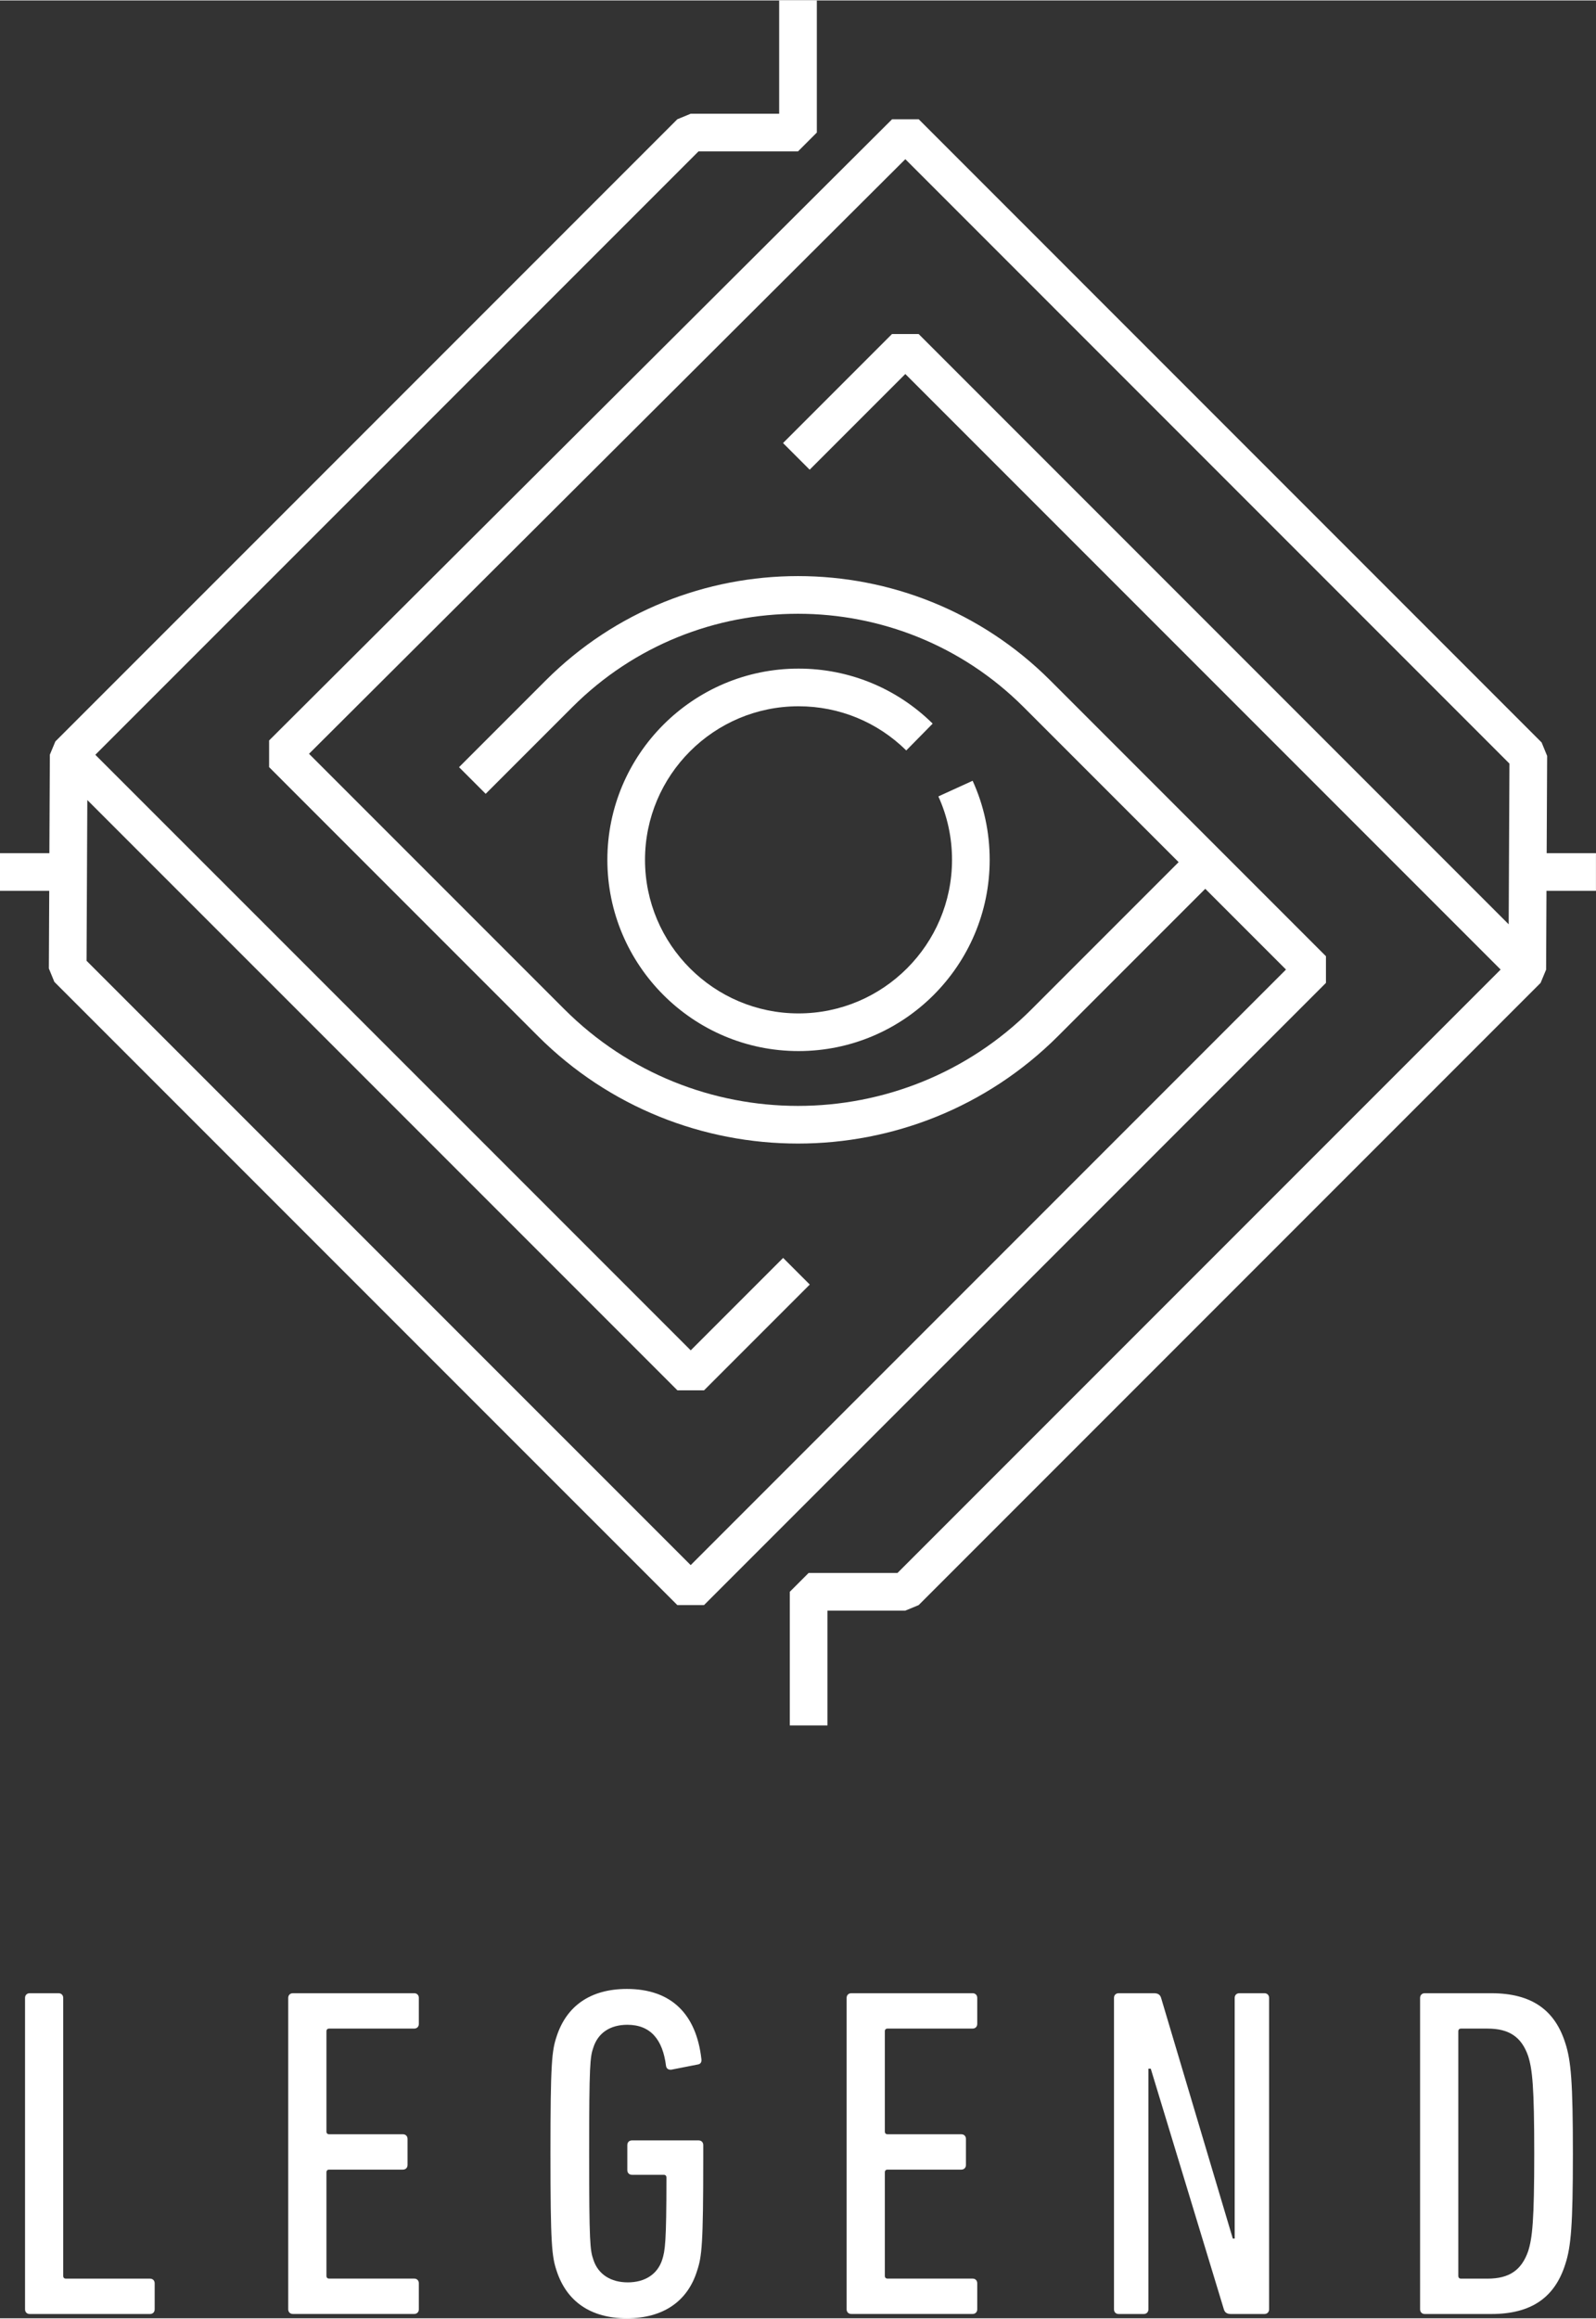
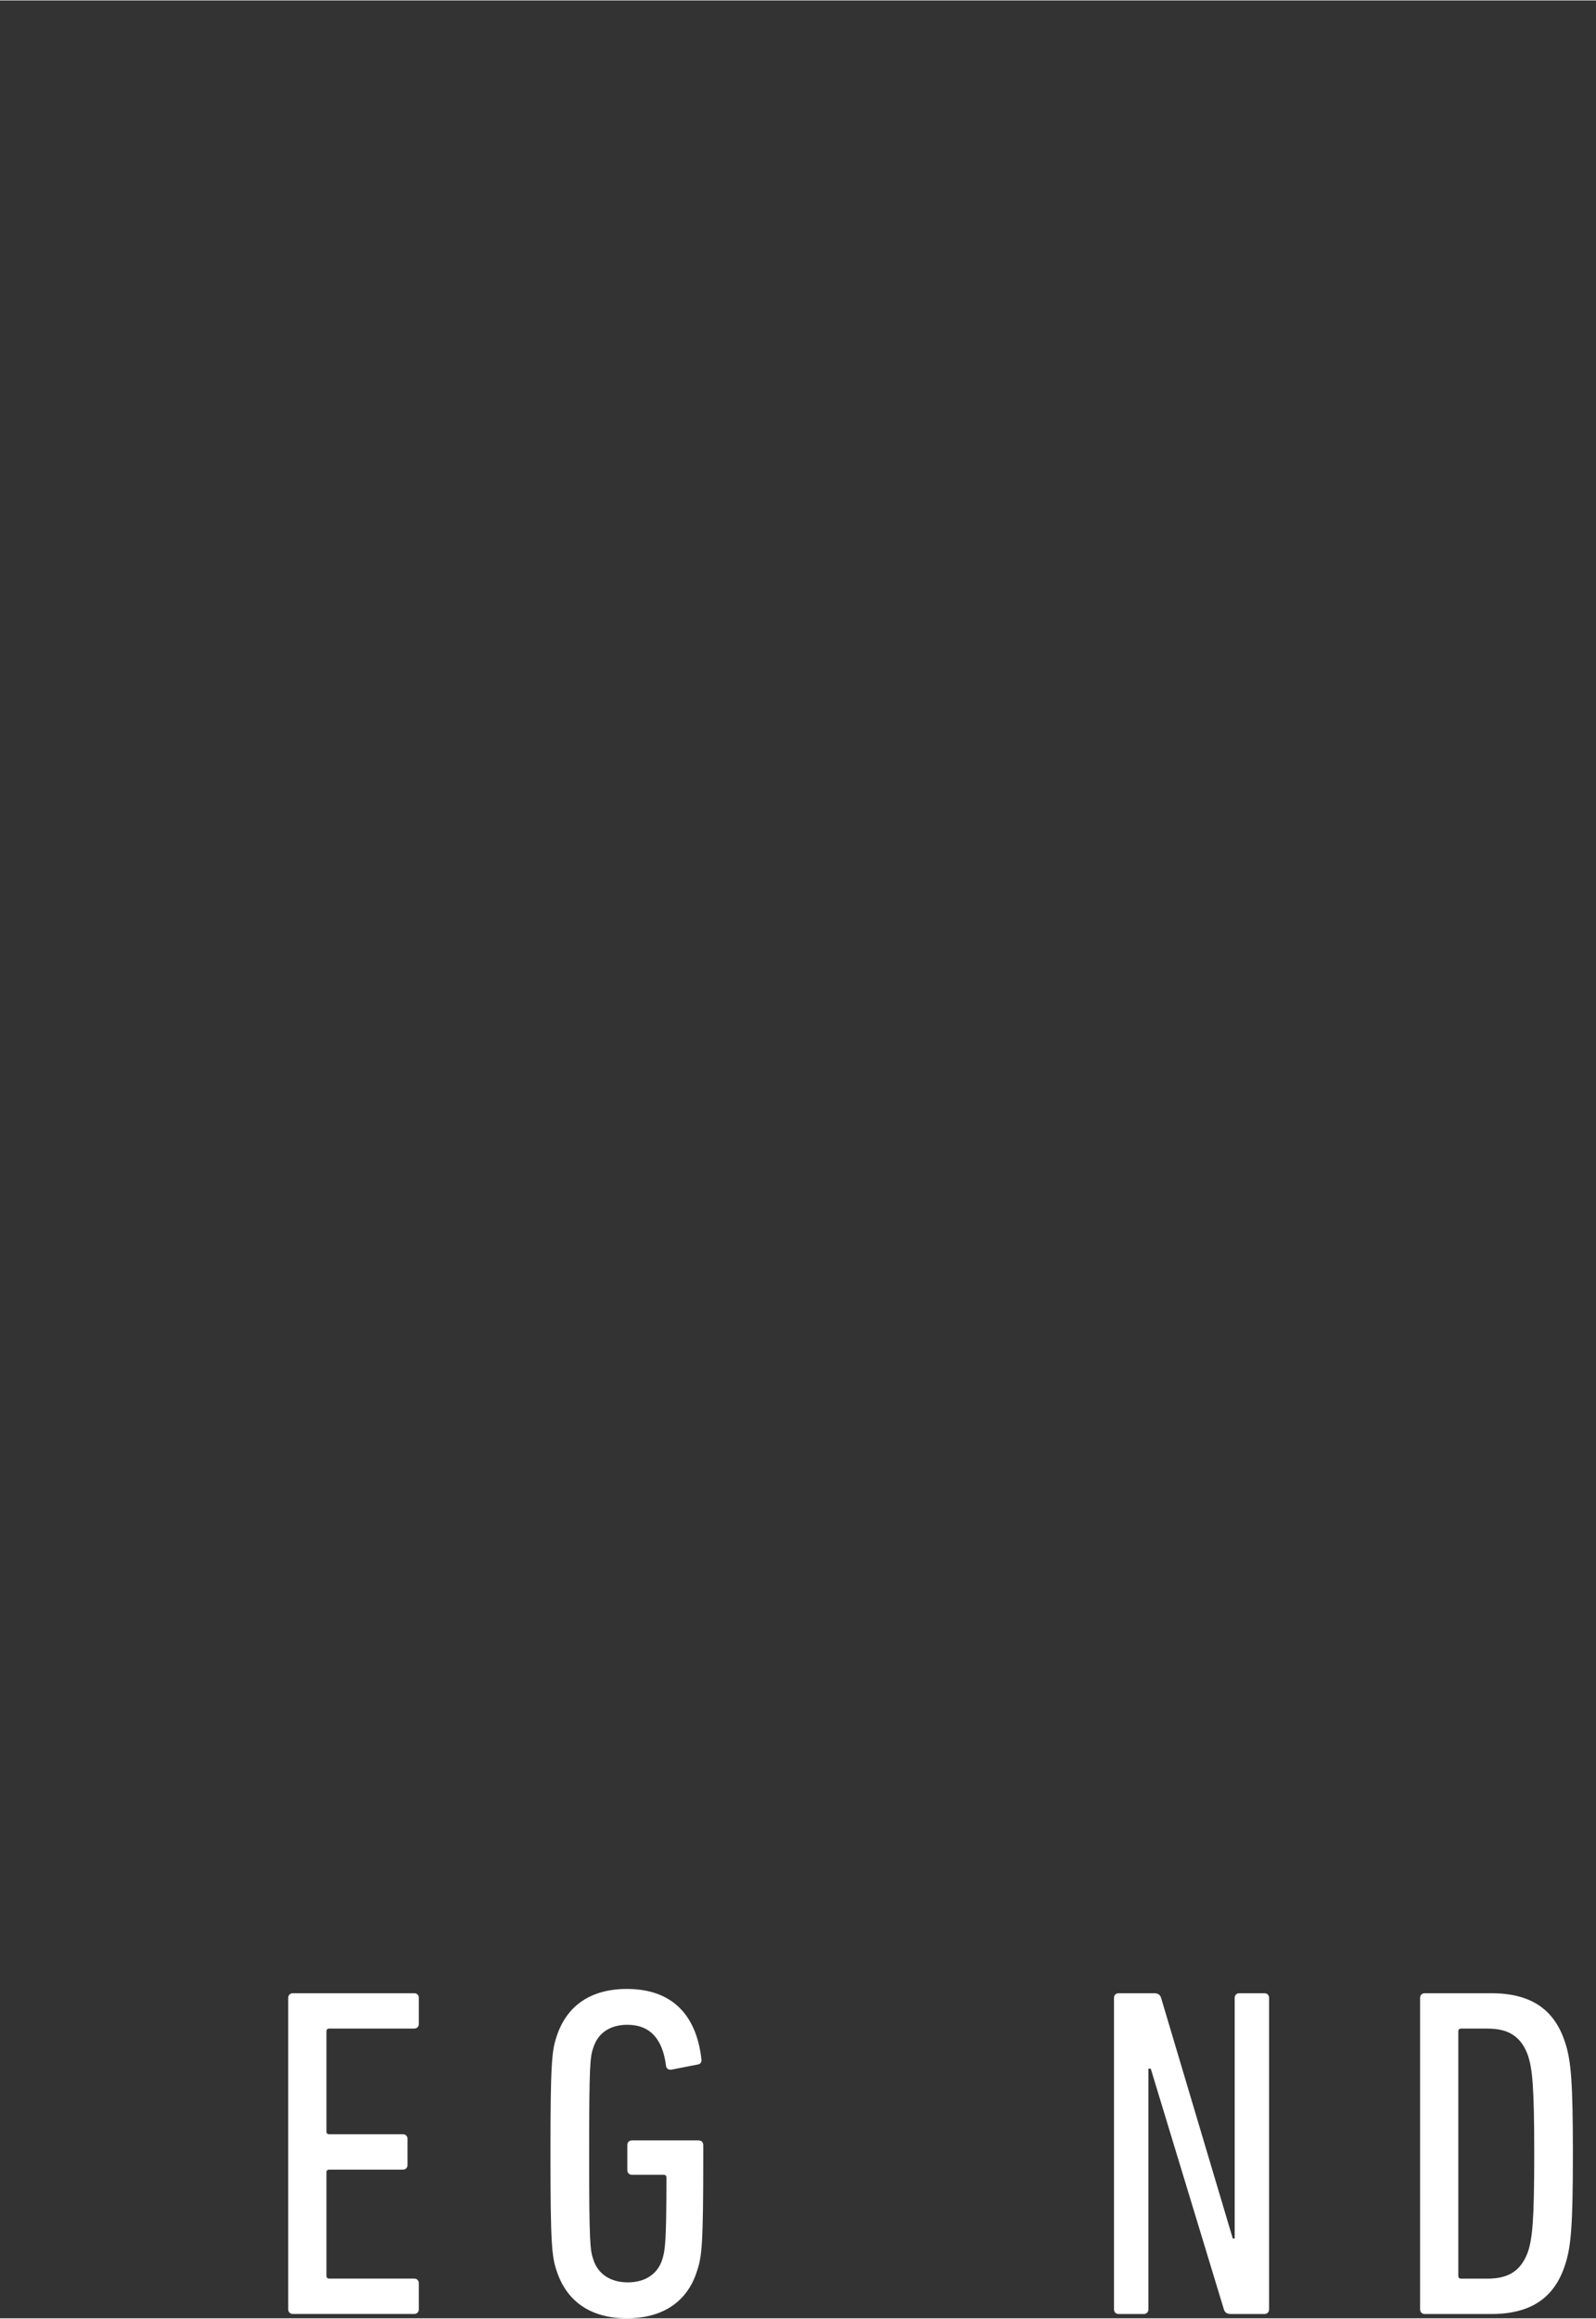
<svg xmlns="http://www.w3.org/2000/svg" id="Layer_2" data-name="Layer 2" width="4.71in" height="6.84in" viewBox="0 0 339.06 492.21">
  <rect x="0" y="0" width="339.06" height="492.21" fill="#333333" stroke="none" />
  <defs>
    <style>
      .cls-1 {
        fill: #fff;
        stroke-width: 0px;
      }
    </style>
  </defs>
-   <path class="cls-1" d="M31.86,483.79H14.03c-.4,0-.6-.2-.6-.6v-59.01c0-.6-.4-1-1-1h-6.11c-.6,0-1,.4-1,1h0v66.12c0,.6.4,1,1,1h25.54c.6,0,1-.4,1-1v-5.51c0-.6-.4-1-1-1Z" />
  <path class="cls-1" d="M87.98,423.18h-25.75c-.6,0-1,.4-1,1v66.11c0,.6.4,1,1,1h25.75c.6,0,1-.4,1-1v-5.51c0-.6-.4-1-1-1h-18.03c-.4,0-.6-.2-.6-.6v-21.94c0-.4.2-.6.6-.6h15.63c.6,0,1-.4,1-1v-5.51c0-.6-.4-1-1-1h-15.63c-.4,0-.6-.2-.6-.6v-21.24c0-.4.2-.6.6-.6h18.03c.6,0,1-.4,1-1v-5.51c0-.6-.4-1-1-1Z" />
  <path class="cls-1" d="M148.4,454.43h-14.13c-.6,0-1,.4-1,1v5.31c0,.6.4,1,1,1h6.71c.4,0,.6.2.6.6,0,13.92-.3,15.53-.9,17.43-1,3.11-3.71,4.81-7.31,4.81s-6.31-1.7-7.31-4.81c-.7-2-.9-3.51-.9-22.54s.2-20.54.9-22.54c1-3.11,3.6-4.81,7.21-4.81,4.91,0,7.52,3.11,8.22,8.72.1.6.5.9,1.2.8l5.61-1.1c.6-.1.8-.6.7-1.2-1.1-9.52-6.41-14.83-15.83-14.83-7.72,0-12.83,3.61-14.93,10.12-1,3.01-1.3,5.51-1.3,24.85h0c0,19.34.3,21.84,1.3,24.85,2.11,6.51,7.21,10.12,14.93,10.12s12.93-3.61,14.93-10.12c1-3.01,1.3-5.52,1.3-23.75v-2.91c0-.6-.4-1-1-1Z" />
-   <path class="cls-1" d="M206.61,423.18h-25.75c-.6,0-1,.4-1,1v66.11c0,.6.4,1,1,1h25.75c.6,0,1-.4,1-1v-5.51c0-.6-.4-1-1-1h-18.03c-.4,0-.6-.2-.6-.6v-21.94c0-.4.2-.6.6-.6h15.63c.6,0,1-.4,1-1v-5.51c0-.6-.4-1-1-1h-15.63c-.4,0-.6-.2-.6-.6v-21.24c0-.4.2-.6.6-.6h18.03c.6,0,1-.4,1-1v-5.51c0-.6-.4-1-1-1Z" />
  <path class="cls-1" d="M268.61,423.18h-5.31c-.6,0-1,.4-1,1v51.1h-.4l-15.23-51.1c-.2-.7-.7-1-1.5-1h-7.51c-.6,0-1,.4-1,1v66.12c0,.6.4,1,1,1h5.31c.6,0,1-.4,1-1v-51.1h.5l15.53,51.1c.2.7.7,1,1.5,1h7.11c.6,0,1-.4,1-1v-66.12c0-.6-.4-1-1-1Z" />
  <path class="cls-1" d="M316.82,423.18h-14.13c-.6,0-1,.4-1,1v66.12c0,.6.4,1,1,1h14.13c8.62,0,13.53-3.61,15.73-10.62,1.2-3.7,1.6-8.22,1.6-23.44s-.4-19.73-1.6-23.44c-2.2-7.01-7.11-10.62-15.73-10.62ZM324.64,477.98c-1.41,4.01-4.01,5.81-8.62,5.81h-5.61c-.4,0-.6-.2-.6-.6v-51.9c0-.4.2-.6.6-.6h5.61c4.61,0,7.22,1.8,8.62,5.81.9,2.81,1.3,6.51,1.3,20.74s-.4,17.93-1.3,20.74Z" />
-   <path class="cls-1" d="M169.65,149.89c8.62,0,16.74,3.33,22.88,9.38l5.61-5.7c-7.65-7.53-17.77-11.68-28.5-11.68-22.39,0-40.61,18.22-40.61,40.61s18.22,40.61,40.61,40.61,40.61-18.22,40.61-40.61c0-5.87-1.22-11.51-3.62-16.79l-7.28,3.32c1.92,4.22,2.9,8.76,2.9,13.47,0,17.98-14.63,32.61-32.61,32.61s-32.61-14.63-32.61-32.61,14.63-32.61,32.61-32.61Z" />
-   <path class="cls-1" d="M328.58,181.08l.1-20.65-1.17-2.85L195.17,25.23h-5.65S57.17,157.15,57.17,157.15v5.66s23,23.01,23,23.01h0l1.2,1.2.89.89h0l31.99,31.99c15.24,15.24,35.26,22.85,55.28,22.85s40.03-7.62,55.27-22.85l31.25-31.25,17.15,17.15-126.47,126.47L18.39,203.94l.16-34.14,125.36,125.35h5.66l22.46-22.46-5.66-5.66-19.63,19.63L20.25,160.19,148.39,32.06h21.14l4-4V0h-8v24.06h-18.8l-2.83,1.17L11.76,157.36l-1.17,2.81-.1,20.91H0v8h10.46l-.08,16.49,1.17,2.85,132.35,132.34h5.66l132.13-132.13v-5.66l-28.57-28.57-30-30c-29.55-29.54-77.63-29.54-107.18,0l-18.42,18.42,5.66,5.66,18.42-18.42c26.42-26.42,69.43-26.42,95.86,0l32.93,32.93-31.25,31.25c-27.36,27.35-71.87,27.35-99.23,0l-32.82-32.82-21.44-21.44,126.68-126.27,128.34,128.35-.16,34.13-125.35-125.35h-5.66l-23.15,23.15,5.66,5.66,20.32-20.32,126.47,126.47-128.13,128.13h-18.88l-4,4v28.38h8v-24.38h16.54l2.83-1.17,132.13-132.13,1.17-2.81.08-16.74h10.51v-8h-10.48Z" />
</svg>